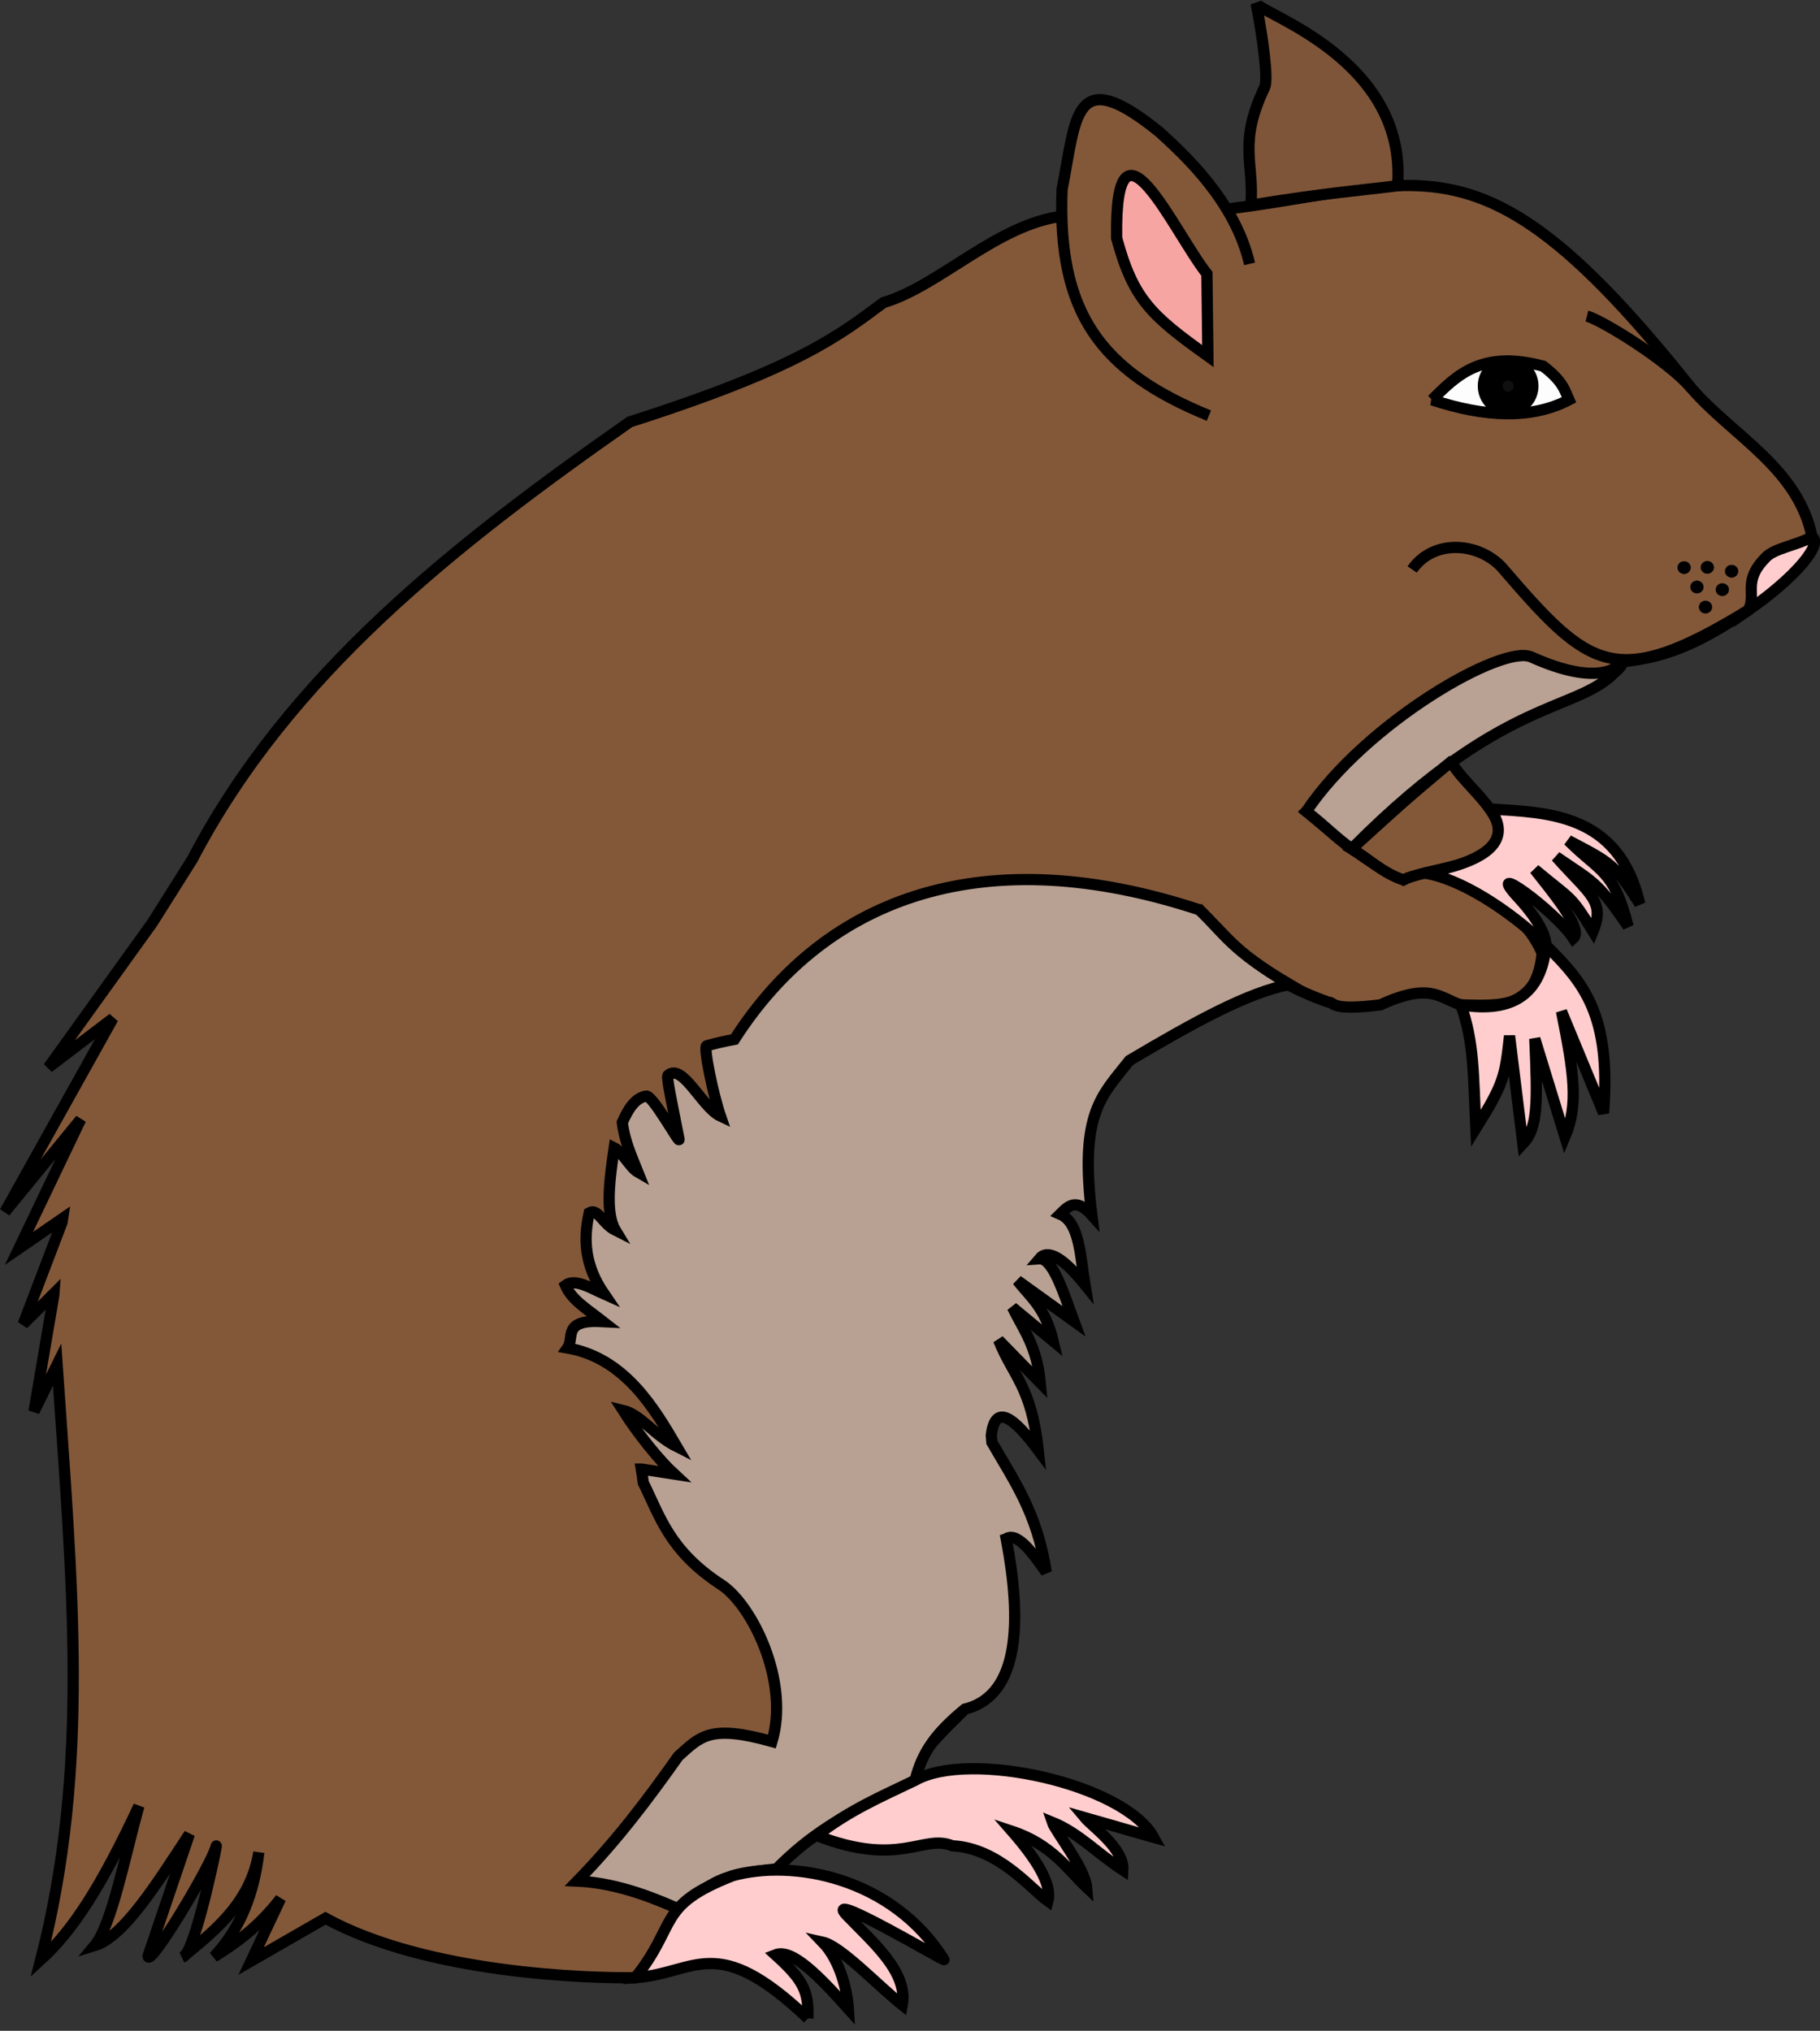
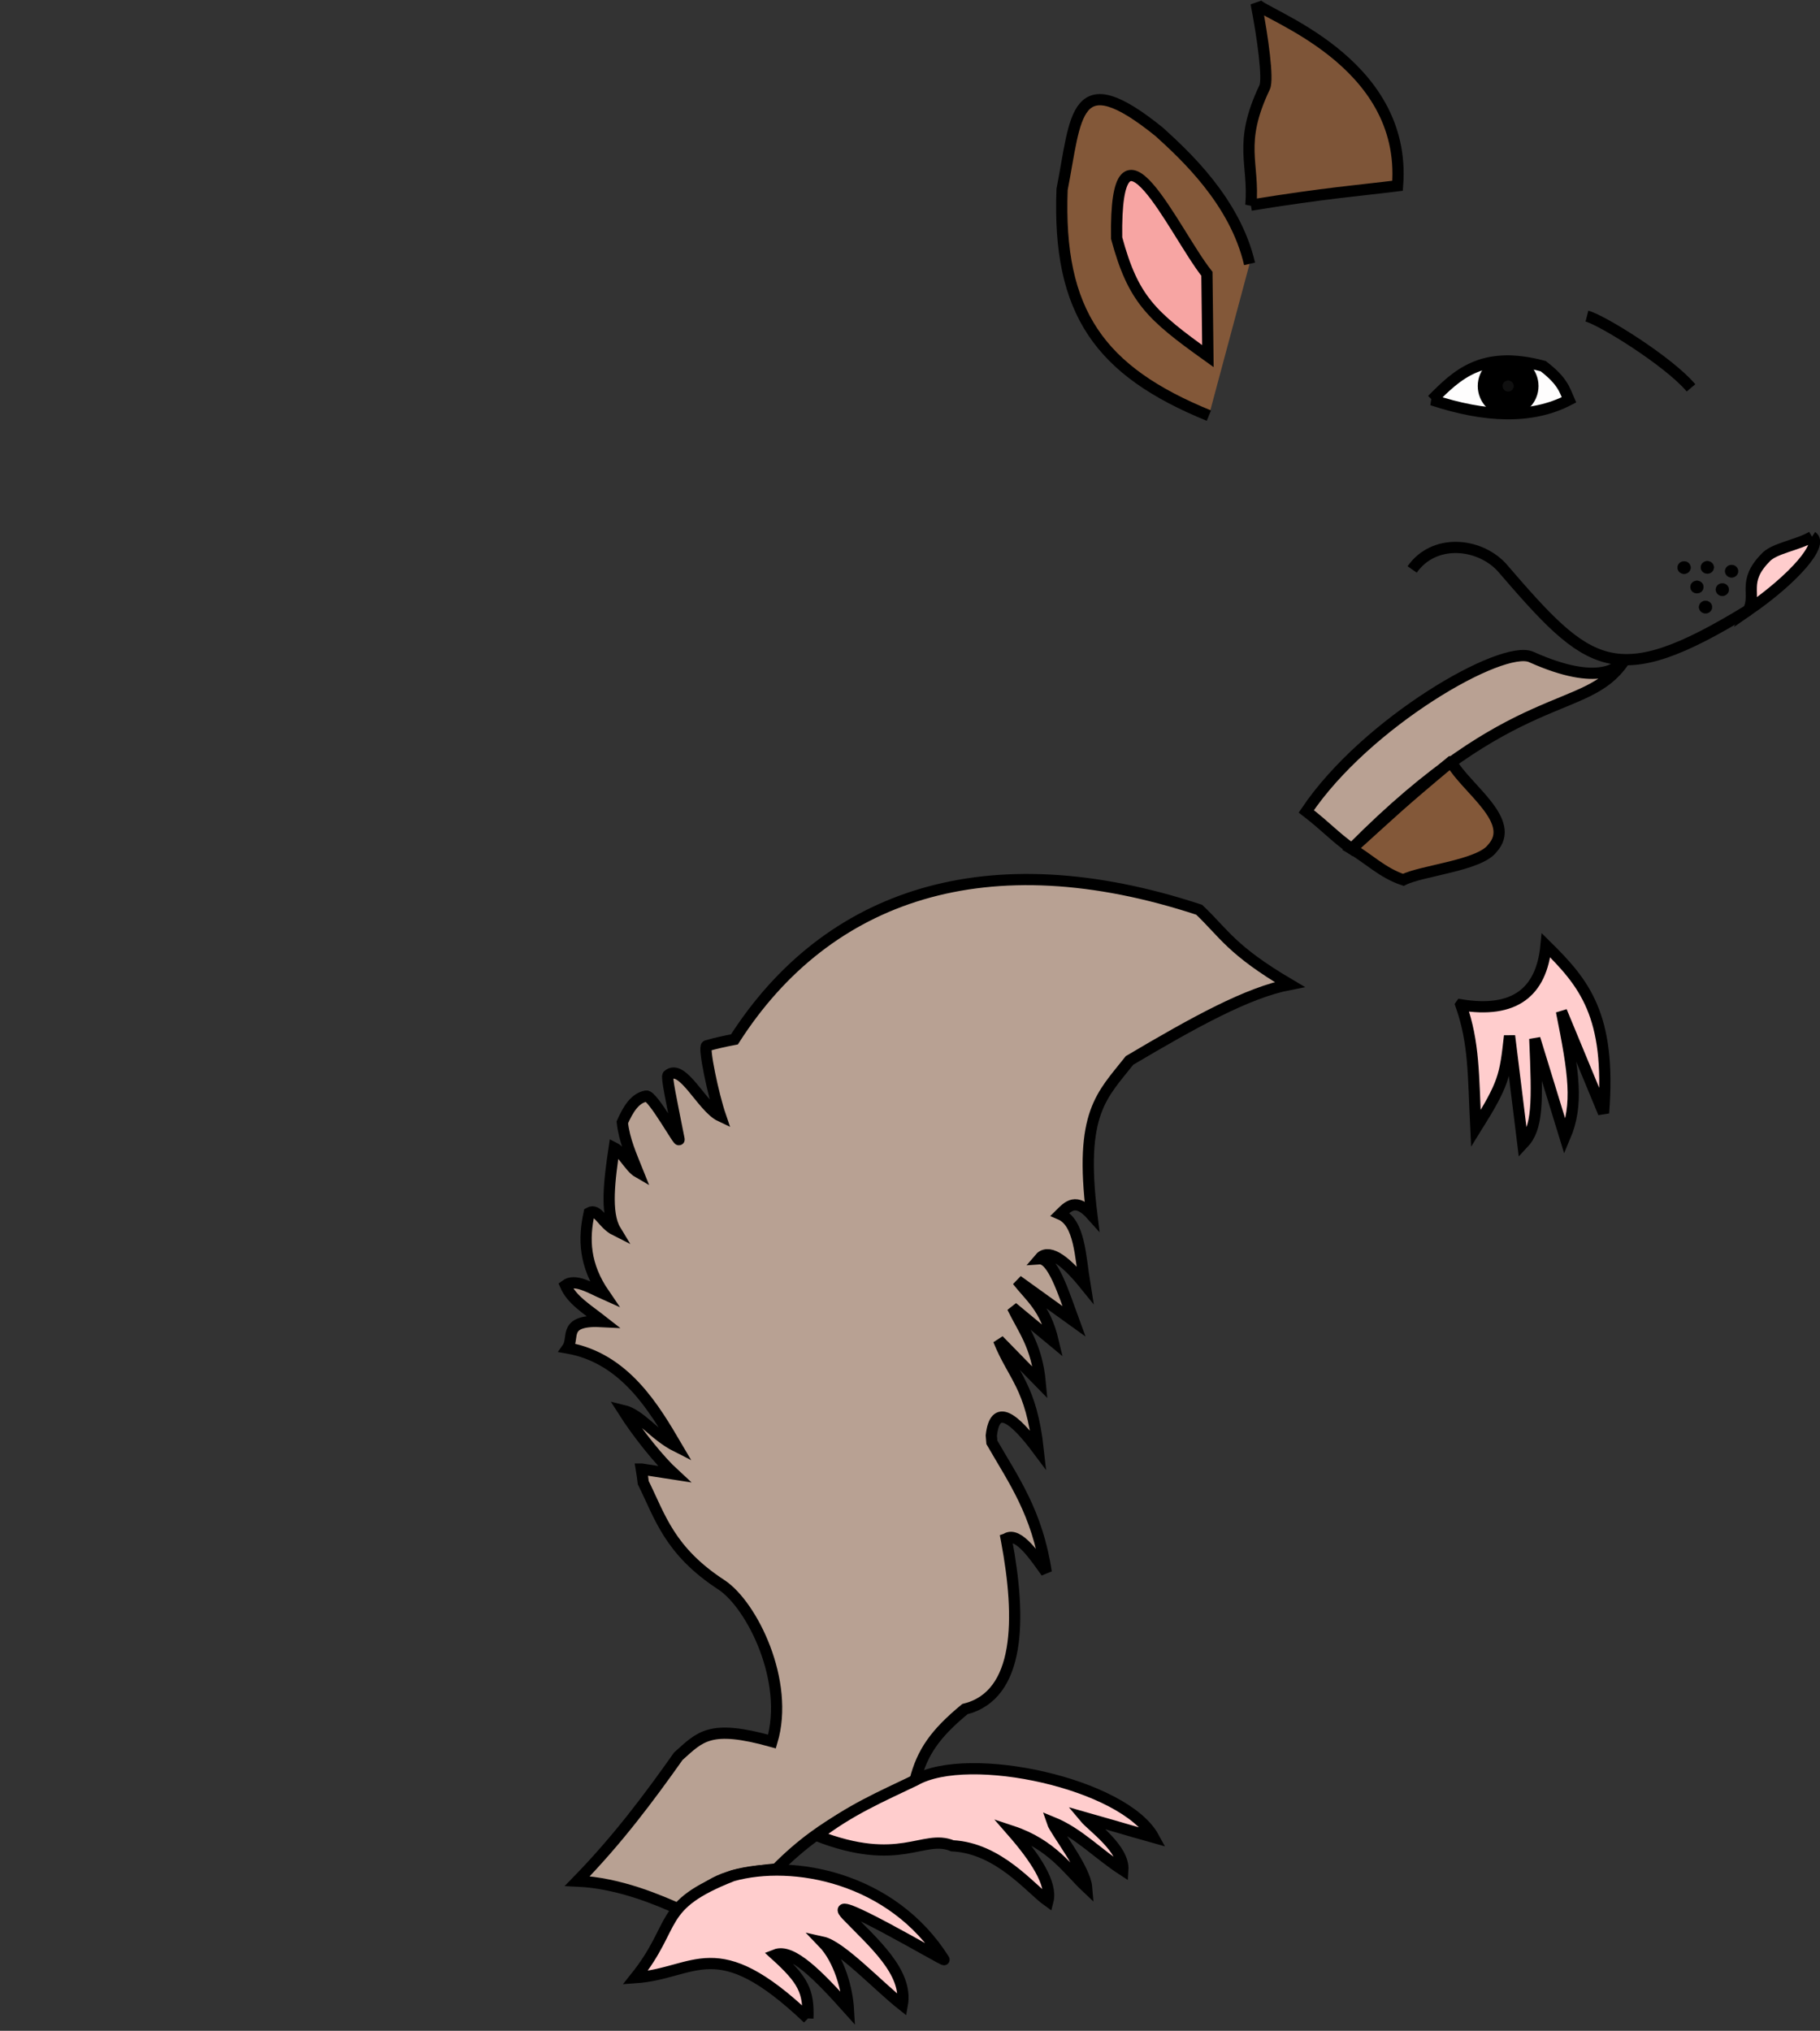
<svg xmlns="http://www.w3.org/2000/svg" xmlns:ns1="http://sodipodi.sourceforge.net/DTD/sodipodi-0.dtd" xmlns:ns2="http://www.inkscape.org/namespaces/inkscape" version="1.1" id="svg927" width="210.154mm" height="234.508mm" viewBox="0 0 794.283 886.328" ns1:docname="boo.svg" ns2:label="Body" ns2:version="0.92.3 (2405546, 2018-03-11)">
  <rect x="0" y="0" width="794.283" height="886.328" fill="#333333" stroke="none" />
  <title id="title1230">Miniature Giant Space Hamster</title>
  <defs id="defs931" />
  <ns1:namedview pagecolor="#ffffff" bordercolor="#666666" borderopacity="1" objecttolerance="10" gridtolerance="10" guidetolerance="10" ns2:pageopacity="0" ns2:pageshadow="2" ns2:window-width="1920" ns2:window-height="961" id="namedview929" showgrid="false" ns2:zoom="0.70710678" ns2:cx="284.20474" ns2:cy="411.21978" ns2:window-x="0" ns2:window-y="25" ns2:window-maximized="1" ns2:current-layer="layer1" units="mm" />
  <g ns2:groupmode="layer" id="layer1" ns2:label="Foreground" transform="translate(-34.063,536.336)">
    <g id="g1119" ns2:label="Hamster" ns1:insensitive="true" transform="matrix(4.898,0,0,4.898,-132.766,-1364.139)">
      <g ns2:label="Outline" id="g975">
-         <path style="display:inline;fill:#835839;fill-opacity:1;stroke:#000000;stroke-width:1px;stroke-linecap:butt;stroke-linejoin:miter;stroke-opacity:1" d="m 128.825,188.257 c -5.907,0.689 -11.021,6.227 -16.042,7.712 -3.975,2.951 -7.619,5.845 -22.604,10.631 -15.589,10.916 -30.361,22.485 -38.979,38.979 L 47.625,251.25 l -9.25,12.875 5.75,-4.375 -9.625,17.25 6.75,-8.25 -5.5,11.5 3.887,-2.672 c -0.018,0.115 -0.032,0.231 -0.049,0.346 L 36.125,287 l 2.738,-2.734 c -0.005,0.066 -0.01,0.132 -0.016,0.197 l -1.755,10.32 2.056,-4.174 c 1.345,19.526 2.97,35.779 -1.456,53.028 2.89,-2.632 5.423,-6.6 8.744,-13.699 -1.205,4.297 -2.422,10.626 -3.938,12.438 2.601,-0.798 5.54,-5.532 8.438,-9.938 l -3.688,10.875 c 0.11,1.1 5.62,-8.068 6.062,-9.75 0.274,-1.039 -1.581,8.138 -2.695,9.607 2.918,-2.394 5.802,-4.817 6.508,-9.107 -0.419,3.561 -1.584,6.75 -4,9.312 1.979,-1.232 3.958,-2.639 5.938,-5.188 l -2.625,5.562 6.625,-3.812 c 9.053,4.952 23.441,5.355 27.604,5.299 6.329,-6.319 7.811,-5.393 12.545,-9.963 2.084,-2.012 5.89,-4.42 11.715,-6.596 0.356,-3.12 3.406,-5.598 5.105,-7.375 0.879,-1.794 6.13,-8.522 2.299,-20.859 -3.491,-16.097 3.359,-30.261 12.373,-36.945 l 6.541,-13.121 c 2.845,2.898 5.004,5.749 11.174,7.928 0.58,-0.006 0.076,0.814 4.643,0.242 4.485,-2.069 5.323,-0.574 7.164,0 3.713,0.102 6.736,0.332 7.248,-4.596 -1.228,-2.91 -3.54,-4.203 -6.363,-6.541 -1.886,-0.47 -3.675,-1.325 -6.01,0 -2.009,-0.991 -2.954,-1.617 -4.596,-2.766 -1.104,-0.903 -1.649,-1.328 -4.051,-3.336 2.164,-2.09 13.12,-11.107 19.082,-13.857 3.389,1.326 7.886,3.269 9.186,0.514 4.209,-0.438 7.066,-1.886 11.137,-4.596 1.281,-1.901 -1.103,-2.11 5.658,-6.541 -1.271,-6.15 -7.035,-8.938 -10.783,-13.258 -22.928,-28.854 -25.224,-14.131 -55.908,-15.313 z M 50.617,343.17 c -0.082,0.067 -0.16,0.138 -0.242,0.205 0.075,-0.014 0.157,-0.093 0.242,-0.205 z" id="path5184" ns2:connector-curvature="0" ns1:nodetypes="ccccccccccccccccccccccscccccccscccccccccccccccccccccc" ns2:label="Body" />
        <path style="display:inline;fill:#b9a193;fill-opacity:1;stroke:#000000;stroke-width:1px;stroke-linecap:butt;stroke-linejoin:miter;stroke-opacity:1" d="m 178.721,227.965 c -3.368,4.917 -9.65,1.968 -24.218,16.679 -1.533,-1.086 -2.249,-1.946 -4.049,-3.336 5.325,-7.927 17.465,-14.914 20.044,-13.758 6.114,2.74 7.788,0.84 8.223,0.415 z" id="path5191" ns2:connector-curvature="0" ns1:nodetypes="cccsc" ns2:label="Chest" />
        <path style="fill:#b8a193;fill-opacity:1;stroke:#000000;stroke-width:1px;stroke-linecap:butt;stroke-linejoin:miter;stroke-opacity:1" d="m 99.5,261.625 c -0.832,0.159 -1.66,0.335 -2.472,0.572 -0.319,0.093 0.584,4.383 1.229,6.266 -1.649,-0.773 -3.39,-4.794 -4.684,-3.63 -0.12,0.218 0.25,1.955 0.991,5.685 0.114,0.571 -2.343,-3.949 -2.929,-3.842 -1.009,0.183 -1.597,1.162 -2.125,2.338 0.178,1.613 0.804,2.969 1.393,4.444 -0.694,-0.398 -1.395,-1.812 -2.115,-2.173 -0.407,2.747 -0.819,5.818 0.111,7.352 -1.174,-0.588 -1.56,-2.008 -2.34,-1.559 -0.52,2.345 -0.426,4.671 1.336,7.24 -1.25,-0.557 -2.601,-1.416 -3.453,-0.779 0.557,1.3 1.893,2.094 3.342,3.23 -3.685,-0.202 -2.501,1.422 -3.158,2.355 5.115,0.895 7.733,5.384 9.732,8.785 -2.069,-1.042 -3.194,-2.853 -4.791,-3.23 1.368,2.152 3.271,4.489 4.568,5.682 l -2.896,-0.447 c 7e-6,8e-5 -0.034,-9e-5 -0.035,0 0.065,0.388 0.124,0.787 0.172,1.211 1.51,3.042 2.319,6.083 7,9.125 2.699,1.814 6.066,8.582 4.471,13.939 -5.569,-1.558 -6.386,-0.434 -8.346,1.311 -2.625,3.708 -5.387,7.417 -9,11.125 3.803,0.169 7.371,1.757 9.098,2.52 3.026,-2.532 3.536,-3.075 8.654,-3.605 4.45,-4.513 8.315,-5.647 12.34,-7.889 0.641,-2.515 1.799,-4.166 4.439,-6.348 4.974,-1.225 5.022,-8.054 3.713,-15.025 -0.012,-0.056 -0.02,-0.11 -0.031,-0.166 0.005,-0.002 0.011,0.007 0.016,0.004 1.086,-0.676 2.666,1.766 3.551,2.99 -0.801,-5.321 -2.934,-8.244 -4.842,-11.572 -0.018,-0.203 -0.035,-0.407 -0.051,-0.609 0.331,-2.914 1.995,-1.628 4.186,1.311 -0.626,-5.728 -2.234,-6.56 -3.535,-9.812 l 3.711,3.801 c -0.302,-3.286 -1.516,-4.744 -2.475,-6.717 l 3.625,3.006 c -0.713,-3.014 -2.03,-3.914 -3.182,-5.393 l 5.037,3.625 c -0.966,-2.636 -1.901,-5.651 -3.094,-5.568 0.757,-0.908 2.131,-0.094 4.066,2.297 -0.411,-2.525 -0.461,-5.532 -2.209,-6.275 0.72,-0.714 1.42,-1.492 2.828,0.088 -1.135,-9.156 0.911,-10.675 3.357,-13.787 5.863,-3.471 10.538,-6.046 14.264,-6.769 -5.197,-3.06 -5.84,-4.553 -8.058,-6.658 C 122.025,243.852 107.764,248.712 99.5,261.625 Z" id="path5302" ns2:connector-curvature="0" ns1:nodetypes="csccsscccccccccccccccccccccccccccccccccccccccccccc" ns2:label="Belly" />
        <path style="display:inline;fill:#835839;fill-opacity:1;stroke:#000000;stroke-width:1px;stroke-linecap:butt;stroke-linejoin:miter;stroke-opacity:1" d="m 163.343,236.888 c 1.4,2.435 5.916,5.286 3.682,7.719 -1.159,1.537 -6.316,1.976 -7.927,2.803 -1.841,-0.607 -3.142,-1.922 -4.596,-2.766 3.846,-3.48 4.096,-3.794 8.84,-7.756 z" id="path5189" ns2:connector-curvature="0" ns1:nodetypes="ccccc" ns2:label="Left Arm" />
      </g>
      <g ns2:label="Feet" id="g965">
        <path style="display:inline;fill:#ffcdcd;fill-opacity:1;stroke:#000000;stroke-width:1px;stroke-linecap:butt;stroke-linejoin:miter;stroke-opacity:1" d="m 106.043,348.864 c 0.086,-2.414 -0.391,-3.408 -2.889,-5.669 1.464,-0.577 3.808,1.811 6.5,4.818 -0.094,-1.604 -0.743,-4.344 -2.296,-5.949 1.641,0.363 4.963,3.92 7.099,5.602 0.531,-2.938 -2.643,-5.597 -4.938,-7.988 -2.349,-2.447 8.797,4.17 8.656,3.945 -4.623,-7.348 -13.49,-8.971 -18.836,-7.475 -6.828,2.68 -4.834,4.284 -8.672,9.087 5.423,-0.379 7.147,-4.197 15.376,3.629 z" id="path5231" ns2:connector-curvature="0" ns1:nodetypes="cccccssccc" ns2:label="Right" />
        <path style="fill:#ffcdcd;fill-opacity:1;stroke:#000000;stroke-width:1px;stroke-linecap:butt;stroke-linejoin:miter;stroke-opacity:1" d="m 106.834,332.569 c 7.432,2.9 9.465,-0.164 12.085,0.913 4.128,0.206 6.954,3.812 8.513,4.925 0.396,-1.549 -1.124,-3.85 -3.193,-6.22 3.562,1.182 5.003,3.46 6.645,5.005 -0.141,-1.701 -2.792,-5.001 -3.062,-5.809 2.352,0.955 4.037,2.804 6.288,4.263 0.129,-1.905 -2.729,-3.882 -3.402,-4.69 0.756,0.209 4.08,1.2 6.145,1.776 -2.602,-4.769 -16.475,-7.825 -21.259,-5.083 -2.989,1.433 -5.882,2.674 -8.759,4.919 z" id="path5267" ns2:connector-curvature="0" ns1:nodetypes="ccccccccccc" ns2:label="Left" />
      </g>
      <g ns2:label="Hands" id="g969">
        <path style="fill:#ffcdcd;fill-opacity:1;stroke:#000000;stroke-width:1px;stroke-linecap:butt;stroke-linejoin:miter;stroke-opacity:1" d="m 164.226,258.547 c 1.196,3.389 1.1,6.186 1.337,11.015 2.517,-4.031 2.601,-4.659 3,-8.25 l 1.188,9.625 c 1.344,-1.419 1.314,-3.649 1.062,-9.375 l 2.688,8.75 c 1.217,-2.87 0.798,-5.679 -0.312,-11.188 l 3.75,9.062 c 0.684,-8.731 -1.74,-11.602 -5.125,-14.938 -0.399,4.224 -2.855,6.073 -7.587,5.297 z" id="path5270" ns2:connector-curvature="0" ns1:nodetypes="cccccccccc" ns2:label="Right" />
-         <path style="fill:#ffcdcd;fill-opacity:1;stroke:#000000;stroke-width:1px;stroke-linecap:butt;stroke-linejoin:miter;stroke-opacity:1" d="m 171.812,253.25 c -0.03,-1.413 -1.567,-3.278 -2.386,-4.163 -3.417,-3.693 3.199,1.046 4.82,3.537 0.94,-0.843 -2.007,-4.292 -3.439,-6.141 3.392,2.832 3.128,2.188 5.193,5.518 1.112,-2.729 -0.311,-3.288 -3.285,-6.646 3.266,2.241 3.644,2.138 6.41,6.208 -1.266,-5.083 -2.5,-4.819 -5.326,-7.659 3.865,2.019 4.138,2.14 6.367,5.646 -1.853,-8.094 -8.252,-8.137 -13.336,-8.455 2.197,3.052 -0.806,4.792 -5.874,5.711 3.091,0.426 7.534,3.24 10.857,6.445 z" id="path5272" ns2:connector-curvature="0" ns1:nodetypes="cscccccccccc" ns2:label="Left" />
+         <path style="fill:#ffcdcd;fill-opacity:1;stroke:#000000;stroke-width:1px;stroke-linecap:butt;stroke-linejoin:miter;stroke-opacity:1" d="m 171.812,253.25 z" id="path5272" ns2:connector-curvature="0" ns1:nodetypes="cscccccccccc" ns2:label="Left" />
      </g>
      <g ns2:label="Face" id="g991">
        <path style="fill:none;stroke:#000000;stroke-width:1px;stroke-linecap:butt;stroke-linejoin:miter;stroke-opacity:1" d="m 184.732,203.57 c -2.006,-2.376 -7.947,-6.053 -9.274,-6.393" id="path2540" ns2:connector-curvature="0" ns1:nodetypes="cc" ns2:label="Nose Bridge" />
        <path style="fill:none;stroke:#000000;stroke-width:1px;stroke-linecap:butt;stroke-linejoin:miter;stroke-opacity:1" d="m 189.858,223.369 c -11.944,7.316 -14.209,5.219 -22.012,-3.839 -2.042,-2.168 -6.018,-2.548 -7.96,0.221" id="path5201" ns2:connector-curvature="0" ns1:nodetypes="ccc" ns2:label="Smile" />
        <path style="fill:#ffcdcd;fill-opacity:1;stroke:#000000;stroke-width:1px;stroke-linecap:butt;stroke-linejoin:miter;stroke-opacity:1" d="m 195.515,216.828 c 1.024,0.668 -1.555,3.702 -5.657,6.541 0.711,-1.444 -0.551,-2.53 1.466,-4.617 0.75,-0.902 2.866,-1.136 4.191,-1.923" id="path5306" ns2:connector-curvature="0" ns1:nodetypes="cccc" ns2:label="Nose" />
        <g id="g6811" ns2:label="Eyeball" transform="translate(1.5,-0.875)">
          <path ns2:label="Eye" ns1:nodetypes="cccc" ns2:connector-curvature="0" id="path5199" d="m 160.16,205.514 c 4.738,1.568 8.873,1.73 12.198,0 -0.382,-0.874 -0.559,-1.679 -2.298,-3.005 -5.443,-1.447 -7.679,0.77 -9.899,3.005 z" style="fill:#fefdfd;fill-opacity:1;stroke:#000000;stroke-width:1px;stroke-linecap:butt;stroke-linejoin:miter;stroke-opacity:1" />
          <circle ns2:label="Iris" r="1.107" cy="204.281" cx="166.938" id="path5300" style="opacity:0.998;fill:#000000;fill-opacity:0.937;stroke:#000000;stroke-width:3.2;stroke-miterlimit:4;stroke-dasharray:none;stroke-opacity:1" />
        </g>
        <g ns2:label="Ears" id="g1057">
          <path style="fill:#835839;fill-opacity:0.937;stroke:#000000;stroke-width:1;stroke-linecap:butt;stroke-linejoin:miter;stroke-miterlimit:4;stroke-dasharray:none;stroke-opacity:1" d="m 145.517,187.287 c 0.311,-3.793 -1.178,-5.451 1.224,-10.499 0.345,-0.698 -0.165,-4.439 -0.759,-7.485 0.522,0.978 13.483,5.022 12.603,16.259 -3.548,0.44 -6.31,0.632 -13.068,1.724 z" id="path5197" ns2:connector-curvature="0" ns1:nodetypes="ccccc" ns2:label="Left Ear" />
          <g id="g6807" ns2:label="Right Ear">
            <path style="fill:#835839;fill-opacity:1;stroke:#000000;stroke-width:1px;stroke-linecap:butt;stroke-linejoin:miter;stroke-opacity:1" d="m 145.399,192.521 c -1.293,-5.612 -5.847,-9.757 -8.044,-11.756 -7.631,-6.172 -7.377,-1.442 -8.662,5.127 -0.42,10.972 3.387,16.194 13.082,20.152" id="path5195" ns2:connector-curvature="0" ns1:nodetypes="cccc" ns2:label="Outer Ear" />
            <path ns2:label="Inner Ear" ns1:nodetypes="cccc" ns2:connector-curvature="0" id="path6799-1" d="m 141.687,200.742 c -5.05,-3.614 -6.651,-5.055 -8.132,-10.518 -0.192,-12.537 5.096,-0.555 8.043,3.182 z" style="display:inline;fill:#ffaaaa;fill-opacity:0.937;stroke:#000000;stroke-width:1px;stroke-linecap:butt;stroke-linejoin:miter;stroke-opacity:1" />
          </g>
        </g>
        <g id="g2497" ns2:label="Whiskers">
          <ellipse ry="0.559" rx="0.582" cy="219.908" cx="188.349" id="path2376-62" style="opacity:0.998;fill:#000000;fill-opacity:1;stroke:#000000;stroke-width:0.021;stroke-miterlimit:4;stroke-dasharray:none;stroke-opacity:1" ns2:label="Whisker 1" />
          <ellipse ry="0.559" rx="0.582" cy="221.548" cx="187.523" id="path2376-62-2" style="opacity:0.998;fill:#000000;fill-opacity:1;stroke:#000000;stroke-width:0.021;stroke-miterlimit:4;stroke-dasharray:none;stroke-opacity:1" ns2:label="Whisker 2" />
          <ellipse ry="0.559" rx="0.582" cy="219.565" cx="186.187" id="path2376-62-0" style="opacity:0.998;fill:#000000;fill-opacity:1;stroke:#000000;stroke-width:0.021;stroke-miterlimit:4;stroke-dasharray:none;stroke-opacity:1" ns2:label="Whisker 3" />
          <ellipse ry="0.559" rx="0.582" cy="219.585" cx="184.117" id="path2376-62-9" style="opacity:0.998;fill:#000000;fill-opacity:1;stroke:#000000;stroke-width:0.021;stroke-miterlimit:4;stroke-dasharray:none;stroke-opacity:1" ns2:label="Whisker 4" />
          <ellipse ry="0.559" rx="0.582" cy="221.316" cx="185.261" id="path2376-62-9-2" style="opacity:0.998;fill:#000000;fill-opacity:1;stroke:#000000;stroke-width:0.021;stroke-miterlimit:4;stroke-dasharray:none;stroke-opacity:1" ns2:label="Whisker 5" />
          <ellipse ry="0.559" rx="0.582" cy="223.104" cx="186.026" id="path2376-62-9-2-6" style="opacity:0.998;fill:#000000;fill-opacity:1;stroke:#000000;stroke-width:0.021;stroke-miterlimit:4;stroke-dasharray:none;stroke-opacity:1" ns2:label="Whisker 6" />
        </g>
      </g>
    </g>
  </g>
</svg>